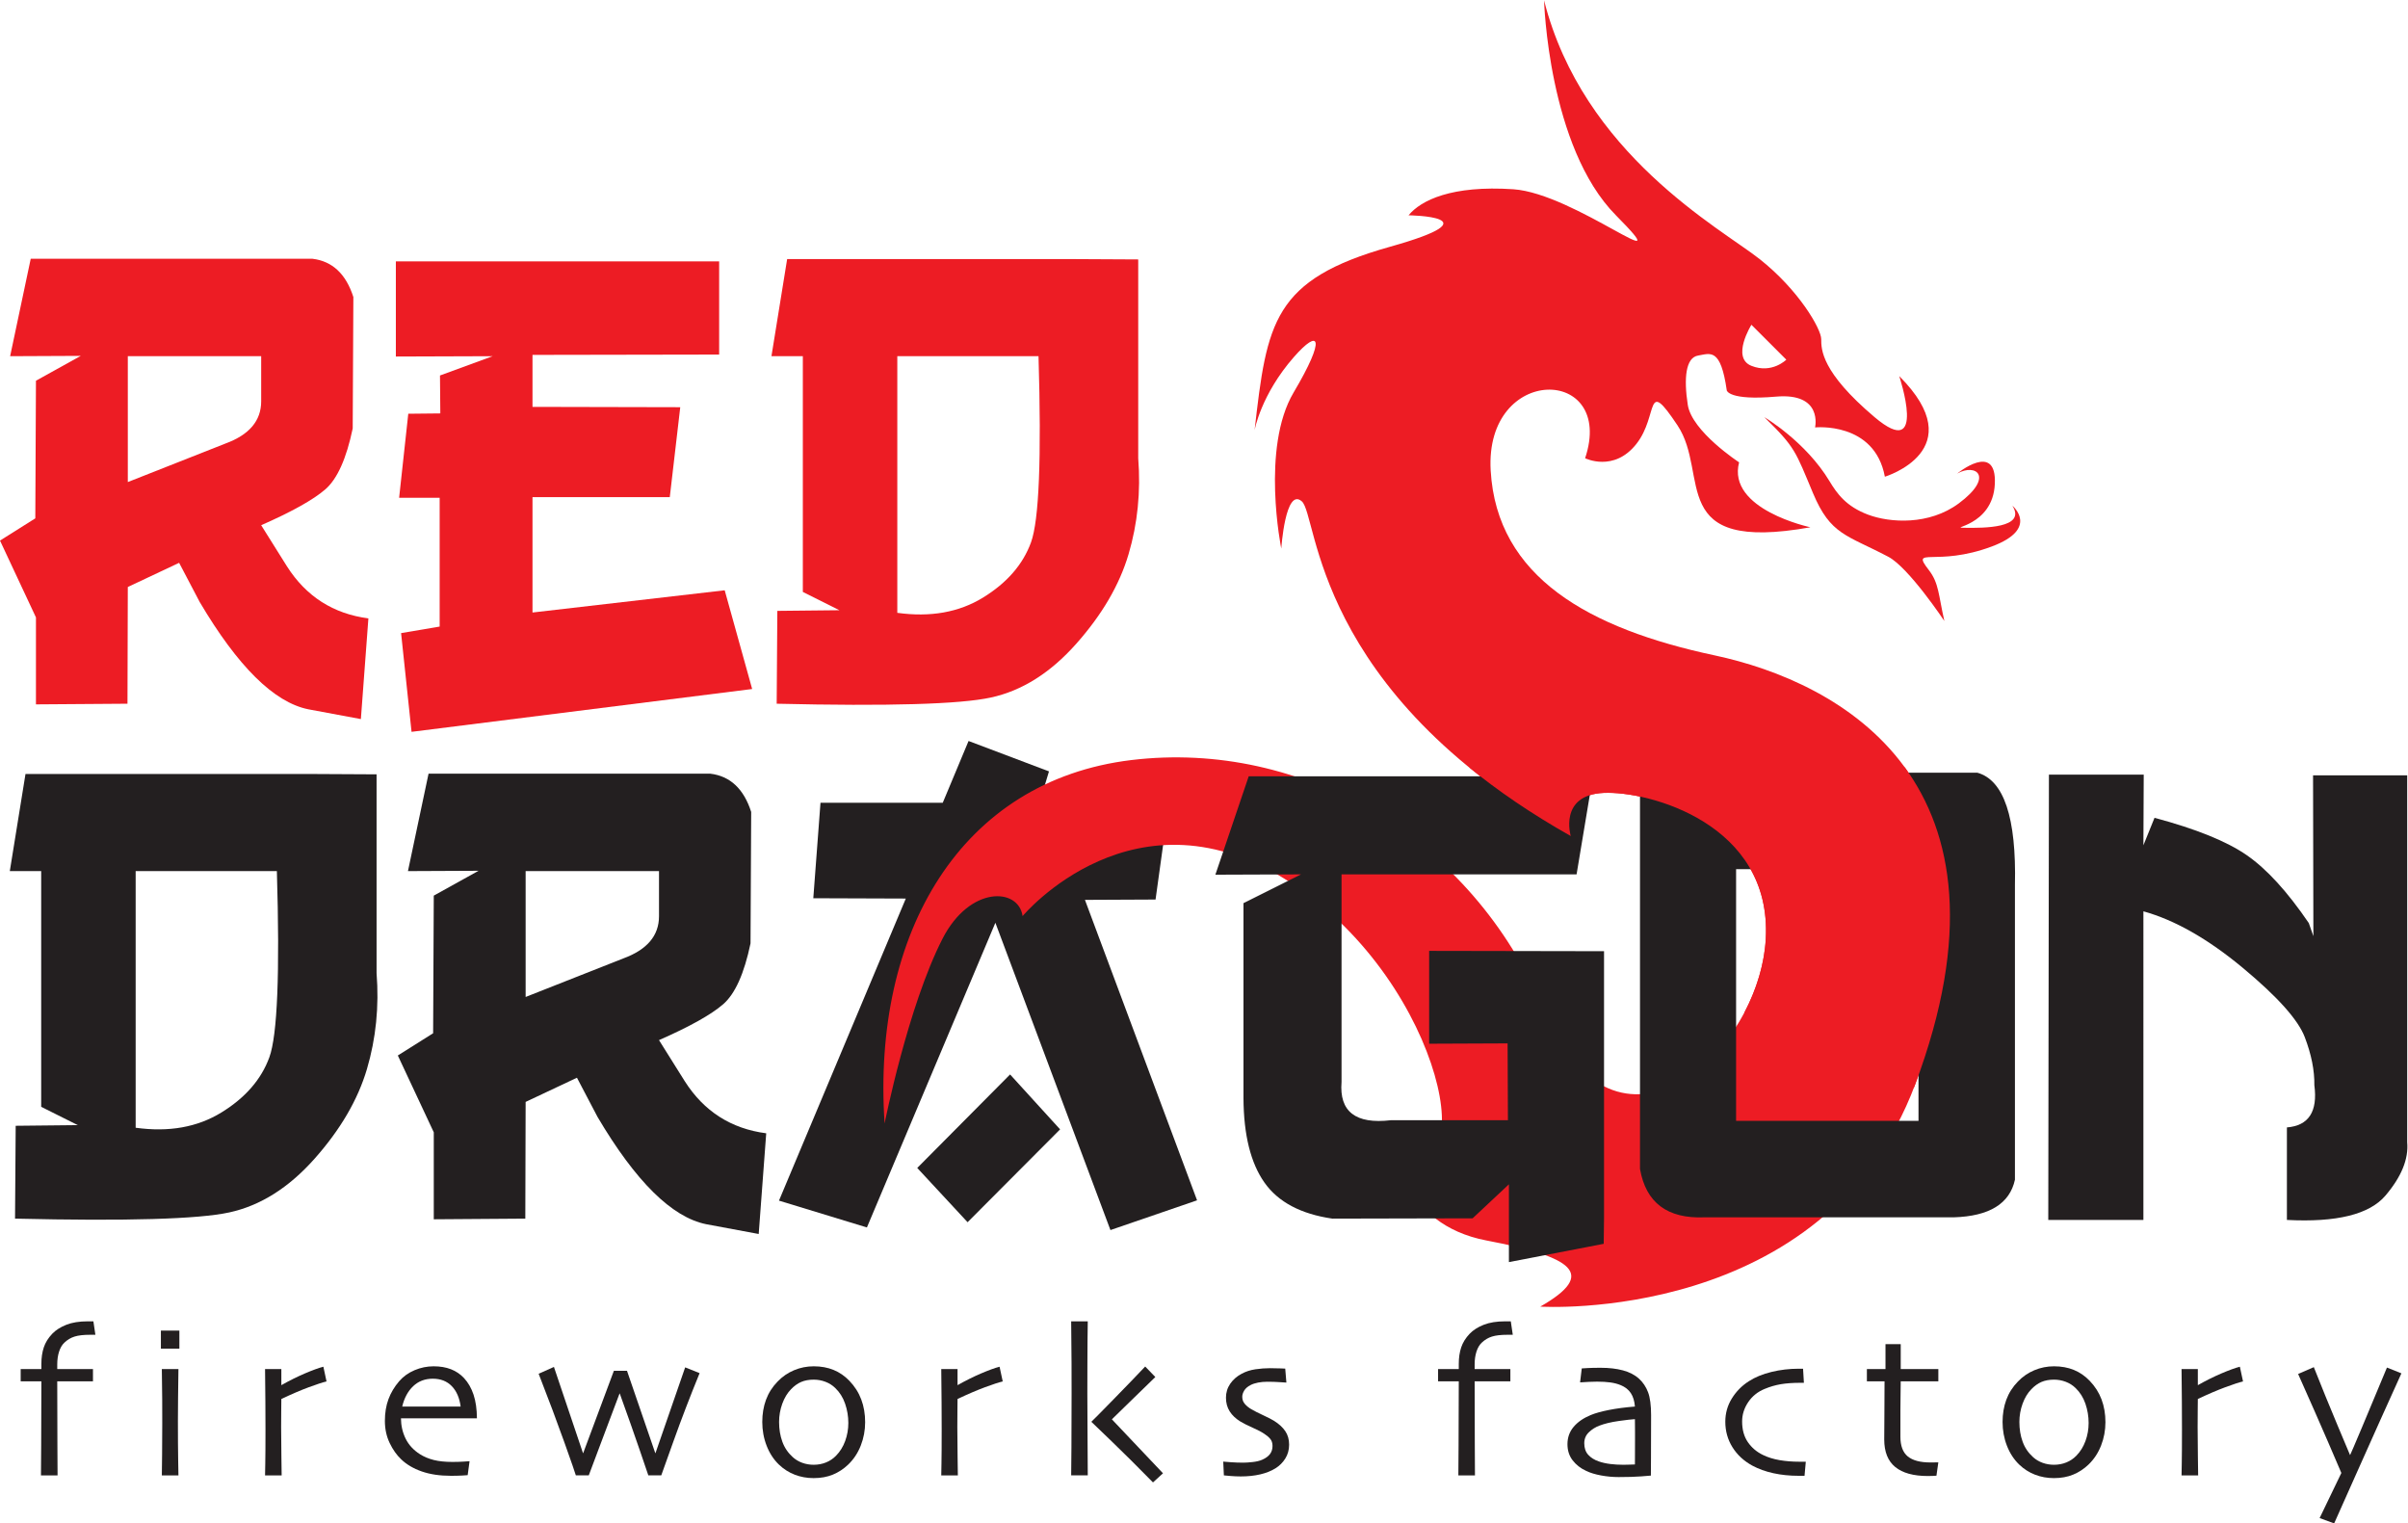
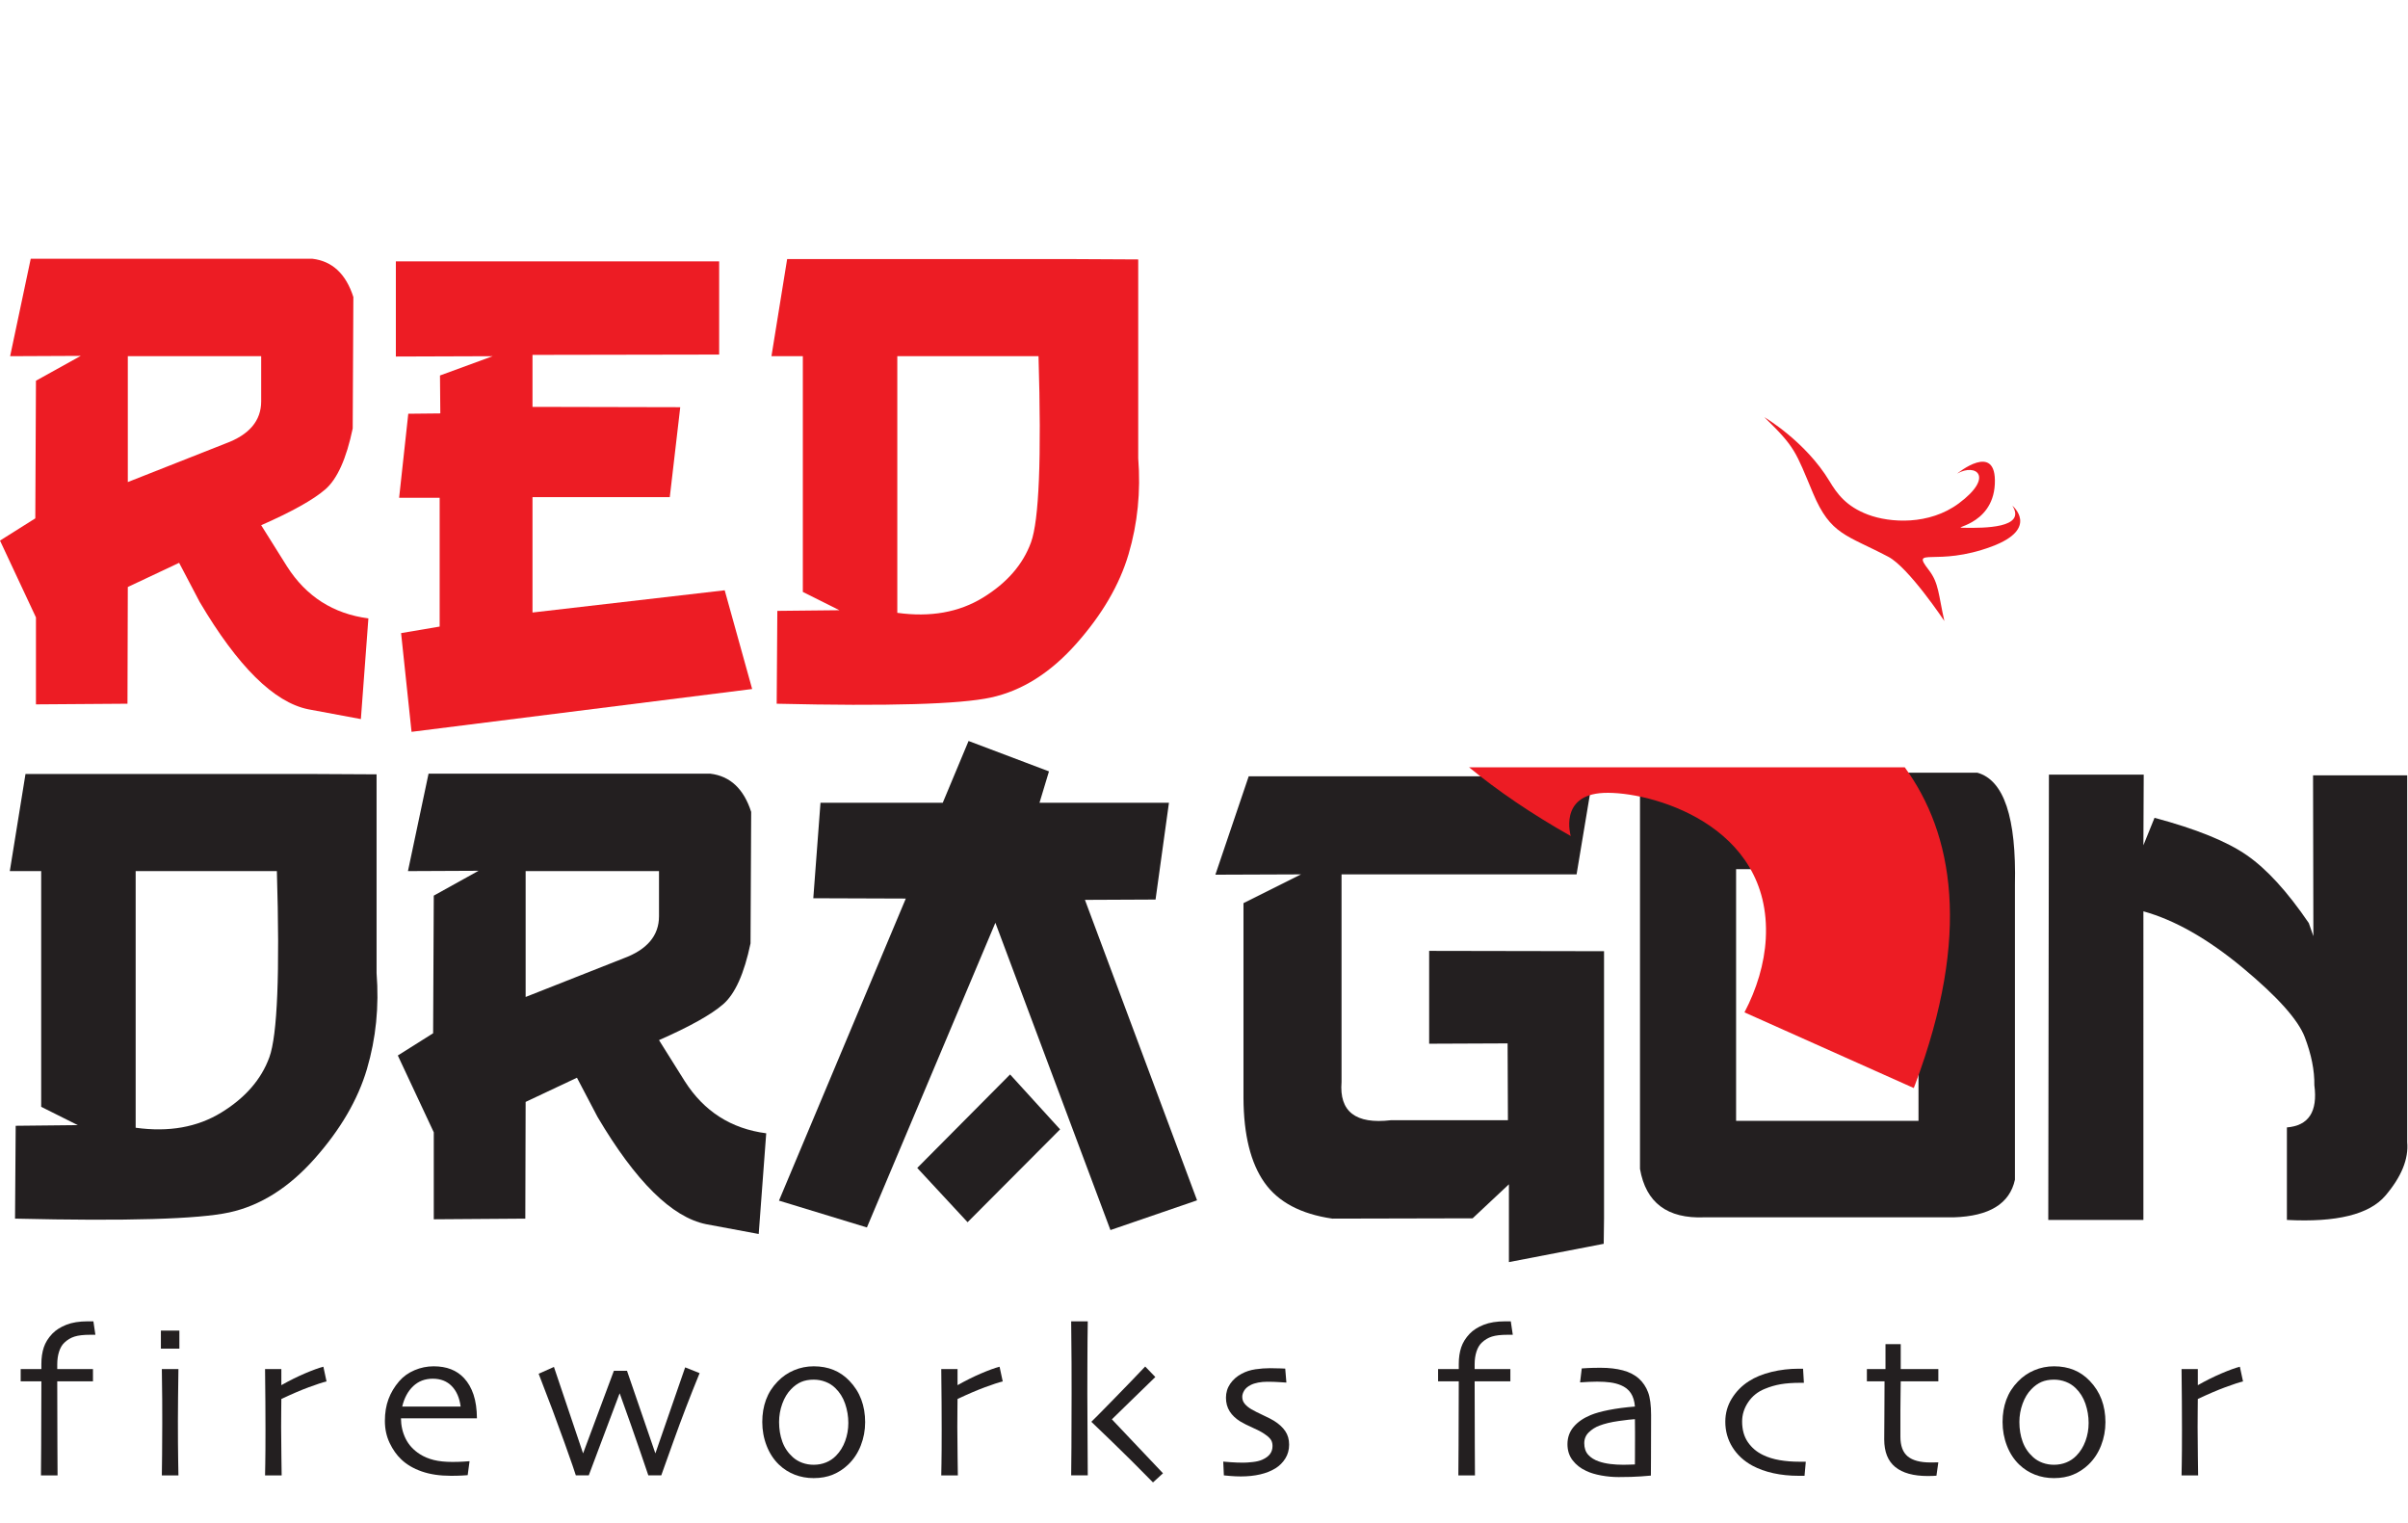
<svg xmlns="http://www.w3.org/2000/svg" xmlns:ns1="http://sodipodi.sourceforge.net/DTD/sodipodi-0.dtd" xmlns:ns2="http://www.inkscape.org/namespaces/inkscape" version="1.1" id="svg2" width="671.253" height="424.613" viewBox="0 0 671.253 424.613" ns1:docname="Red Dragon logo FC.eps">
  <defs id="defs6" />
  <ns1:namedview id="namedview4" pagecolor="#ffffff" bordercolor="#000000" borderopacity="0.25" ns2:showpageshadow="2" ns2:pageopacity="0.0" ns2:pagecheckerboard="0" ns2:deskcolor="#d1d1d1" />
  <g id="g8" ns2:groupmode="layer" ns2:label="ink_ext_XXXXXX" transform="matrix(1.333,0,0,-1.333,0,424.613)">
    <g id="g10" transform="scale(0.1)">
      <path d="m 2112.3,938.738 104.59,-114.84 -193.46,-194.136 -105.27,113.476 z m -86.82,697.272 168.17,-63.57 -19.83,-65.63 h 270.71 l -28.03,-202.34 -147.66,-0.69 234.48,-628.221 -181.16,-62.207 -240.62,642.578 -268.65,-637.11 -183.89,56.059 265.23,631.641 -193.45,0.68 15.04,199.61 h 255.66 l 54,129.2" style="fill:#231f20;fill-opacity:1;fill-rule:nonzero;stroke:none" id="path12" />
-       <path d="m 3662.59,2506.31 72.98,-72.98 c 0,0 -30.05,-30.06 -72.98,-12.88 -42.94,17.17 0,85.86 0,85.86 z m -77.28,-691.21 c -261.89,55.81 -455.09,163.14 -467.97,386.39 -12.88,223.25 261.89,218.96 197.49,25.76 0,0 60.11,-30.05 107.33,30.05 47.23,60.11 17.18,141.68 85.87,38.64 68.69,-103.04 -24.85,-267.1 277.91,-213.08 0,0 -174.87,37.06 -149.11,135.8 0,0 -98.75,64.4 -107.34,120.22 -8.58,55.81 -4.29,98.74 21.47,103.03 25.76,4.3 47.23,17.18 60.11,-72.98 0,0 4.29,-21.47 103.03,-12.88 98.75,8.59 81.58,-64.4 81.58,-64.4 0,0 124.5,12.88 145.97,-103.04 0,0 184.61,55.82 30.05,210.37 0,0 60.11,-180.32 -51.52,-85.86 -111.62,94.45 -111.62,141.67 -111.62,163.14 0,21.47 -47.23,103.04 -128.8,167.44 -81.57,64.4 -369.22,218.96 -450.79,540.95 0,0 8.58,-306.43 150.26,-449.45 141.68,-143.02 -85.87,45.88 -214.66,54.47 -128.8,8.59 -193.2,-23.08 -218.96,-54.47 0,0 187.16,-2.36 -38.64,-65.74 -244.72,-68.69 -257.6,-157.78 -283.36,-383.71 0,0 12.91,74.05 82.32,153.22 53.17,60.66 67.95,41.58 -0.74,-74.33 -68.7,-115.92 -25.76,-326.29 -25.76,-326.29 0,0 8.58,128.79 42.93,98.74 34.35,-30.05 21.47,-394.98 562.42,-699.8 0,0 -25.76,85.86 68.69,90.16 94.45,4.29 352.05,-64.4 339.17,-304.83 -12.88,-240.421 -313.41,-510.89 -463.67,-150.26 -150.27,360.63 -506.61,566.71 -862.95,523.78 -356.34,-42.93 -542.84,-360.64 -516.14,-759.91 0,0 48.67,244.78 121.16,386.39 56.72,110.84 158.85,107.34 167.43,47.23 0,0 236.13,283.36 562.42,68.69 326.29,-214.66 399.1,-669.751 216.72,-549.54 0,0 10.83,-163.141 191.14,-197.488 180.32,-34.34 232.46,-69.551 112.25,-138.242 0,0 595.62,-38.129 783.99,464.492 236.86,631.978 -157.79,841.518 -419.68,897.338" style="fill:#ed1c24;fill-opacity:1;fill-rule:nonzero;stroke:none" id="path14" />
      <path d="m 3689.54,2313.12 c 0,0 86.35,-50.61 136.49,-134.05 15.64,-26.02 34.78,-52.65 80.52,-69.83 45.73,-17.17 127.49,-22.55 189.66,23.56 75.01,55.64 36.05,84.76 -3.31,62.37 0,0 83.01,68.3 78.72,-21.86 -4.29,-90.16 -101.17,-91 -62.53,-91.52 38.64,-0.51 129.27,-1.07 99.22,46.16 0,0 57.53,-47.6 -42.87,-85.2 -116.67,-43.68 -170.96,1.17 -132.01,-49.08 21.37,-27.57 20.1,-51.51 32.66,-106.79 0,0 -74.38,111.76 -117.17,134.29 -87.53,46.11 -120.77,45.47 -157.54,133.09 -36.76,87.63 -36.84,95.69 -101.84,158.86" style="fill:#ed1c24;fill-opacity:1;fill-rule:nonzero;stroke:none" id="path16" />
      <path d="M 283.688,1363.94 V 827.32 c 69.277,-9.57 128.964,1.02 179.101,31.789 50.137,30.762 83.633,69.262 100.488,115.52 16.856,46.251 22.11,176.031 15.723,389.311 z M 53.32,1566.97 H 656.246 l 131.25,-0.69 v -415.62 c 5.469,-69.73 -1.25,-136.61 -20.156,-200.64 C 748.414,885.988 711.969,823.559 657.965,762.719 603.961,701.879 544.488,664.391 479.547,650.27 414.605,636.148 265.23,631.809 31.445,637.281 l 1.367,194.141 129.879,1.367 -76.558,38.281 v 492.87 h -65.625 l 32.812,203.03" style="fill:#231f20;fill-opacity:1;fill-rule:nonzero;stroke:none" id="path18" />
      <path d="m 1099.21,1363.94 v -263.18 l 204.4,80.66 c 49.67,18.22 74.51,47.62 74.51,88.18 v 94.34 z m -203.022,203.71 h 589.252 c 41.47,-5.02 69.96,-31.68 85.45,-79.98 l -1.36,-274.8 c -13.23,-63.35 -32.37,-105.85 -57.43,-127.49 -25.06,-21.65 -69.72,-46.61 -133.98,-74.86 l 54,-86.129 c 40.1,-62.891 96.84,-99.121 170.22,-108.692 L 1586.62,605.148 1476.56,625.66 C 1405,640.238 1329.35,714.98 1249.6,849.879 l -43.06,82.031 -107.33,-50.59 -0.68,-244.039 -191.405,-1.371 v 181.84 l -75.195,160.641 73.828,46.489 1.367,287.79 93.655,51.95 -147.659,-0.68 43.067,203.71" style="fill:#231f20;fill-opacity:1;fill-rule:nonzero;stroke:none" id="path20" />
      <path d="m 2611.32,1562.18 h 719.83 L 3296.97,1357.1 H 2805.46 V 923.02 c -5.02,-61.981 29.4,-88.641 103.23,-79.981 h 244.72 l -0.68,160.651 -164.06,-0.69 v 194.14 l 365.72,-0.68 V 637.961 l -0.68,-53.32 -198.25,-38.282 v 162.7 l -75.87,-71.098 -293.27,-0.68 c -66.08,9.571 -113.47,34.75 -142.18,75.539 -28.72,40.782 -43.3,99.461 -43.75,176.02 v 408.11 l 120.31,60.15 -179.1,-0.68 69.72,205.76" style="fill:#231f20;fill-opacity:1;fill-rule:nonzero;stroke:none" id="path22" />
      <path d="M 3630.56,1368.04 V 841.672 h 381.45 v 526.368 z m 0,201.66 v -89.55 l 53.32,89.55 h 451.17 c 55.6,-15.5 81.8,-93.88 78.62,-235.15 V 718.629 c -10.94,-50.141 -53.56,-76.34 -127.83,-78.617 h -521.59 c -77.48,-3.184 -122.36,30.527 -134.66,101.179 V 1528 l 200.97,41.7" style="fill:#231f20;fill-opacity:1;fill-rule:nonzero;stroke:none" id="path24" />
      <path d="M 4284.76,1565.6 H 4483 l -0.68,-147.66 23.24,57.43 c 87.04,-23.25 151.42,-49.34 193.12,-78.28 41.7,-28.94 84.87,-76.22 129.54,-141.84 l 9.57,-27.34 -0.69,336.32 h 196.88 V 797.238 c 3.18,-35.097 -11.96,-72.347 -45.46,-111.769 -33.5,-39.418 -102.2,-56.391 -206.1,-50.918 V 828 c 45.56,3.648 64.7,33.039 57.42,88.191 0.45,30.981 -6.27,64.598 -20.17,100.829 -13.9,36.23 -57.19,84.53 -129.88,144.92 -72.7,60.38 -141.85,99.69 -207.47,117.92 V 634.551 h -198.93 l 1.37,931.049" style="fill:#231f20;fill-opacity:1;fill-rule:nonzero;stroke:none" id="path26" />
      <path d="m 267.281,2440.6 v -263.19 l 204.395,80.66 c 49.668,18.23 74.512,47.62 74.512,88.19 v 94.34 z M 64.258,2644.31 H 653.512 c 41.465,-5.02 69.961,-31.68 85.449,-79.99 l -1.367,-274.8 c -13.223,-63.35 -32.364,-105.85 -57.422,-127.49 -25.059,-21.65 -69.727,-46.6 -133.984,-74.85 l 54.003,-86.14 c 40.098,-62.89 96.836,-99.12 170.215,-108.69 l -15.722,-210.54 -110.059,20.5 c -71.543,14.58 -147.207,89.32 -226.953,224.22 l -43.067,82.03 -107.324,-50.58 -0.683,-244.04 -191.403,-1.37 V 1894.4 L 0,2055.05 l 73.828,46.48 1.367,287.79 93.649,51.96 -147.653,-0.68 43.066,203.71" style="fill:#ed1c24;fill-opacity:1;fill-rule:nonzero;stroke:none" id="path28" />
      <path d="M 827.828,2638.84 H 1503.9 v -194.82 l -390.33,-0.69 v -108.69 l 308.98,-0.69 -21.87,-187.98 h -287.11 v -241.31 l 401.95,46.48 57.42,-206.44 -712.299,-89.55 -21.875,206.44 80.664,13.67 v 269.34 h -84.766 l 19.141,175.68 66.992,0.69 -0.684,79.3 110.057,40.33 -202.342,-0.69 v 198.93" style="fill:#ed1c24;fill-opacity:1;fill-rule:nonzero;stroke:none" id="path30" />
      <path d="m 1876.46,2440.6 v -536.63 c 69.27,-9.57 128.96,1.03 179.1,31.79 50.13,30.76 83.62,69.27 100.49,115.53 16.86,46.25 22.1,176.02 15.72,389.31 z m -230.37,203.03 h 602.93 l 131.25,-0.69 v -415.63 c 5.47,-69.72 -1.26,-136.61 -20.17,-200.63 -18.91,-64.03 -55.37,-126.47 -109.37,-187.31 -54.01,-60.84 -113.48,-98.33 -178.42,-112.45 -64.94,-14.12 -214.31,-18.45 -448.1,-12.98 l 1.37,194.14 129.88,1.36 -76.56,38.28 v 492.88 h -65.62 l 32.81,203.03" style="fill:#ed1c24;fill-opacity:1;fill-rule:nonzero;stroke:none" id="path32" />
      <path d="m 3353.47,1527.45 c 94.45,4.29 352.05,-64.4 339.17,-304.82 -2.8,-52.2 -19.16,-105.8 -44.59,-154.06 l 354.03,-158.211 c 0.96,2.481 1.97,4.891 2.91,7.403 118,314.858 79.24,524.838 -21.73,663.218 h -911.18 c 59.24,-48.36 129.38,-96.74 212.7,-143.69 0,0 -25.76,85.86 68.69,90.16" style="fill:#ed1c24;fill-opacity:1;fill-rule:nonzero;stroke:none" id="path34" />
      <path d="m 199.48,394.41 c -0.734,0 -2.343,0 -4.835,0 -2.489,0 -4.54,0 -6.153,0 -13.769,0 -24.609,-1.238 -32.519,-3.719 -7.91,-2.48 -15.012,-6.722 -21.313,-12.711 -4.836,-4.531 -8.535,-10.769 -11.097,-18.73 -2.567,-7.961 -3.844,-16.828 -3.844,-26.621 v -9.848 h 74.707 V 297.07 h -74.707 c 0,-47.461 0.113,-91.519 0.328,-132.16 0.223,-40.66 0.332,-62.148 0.332,-64.5 H 85.66 c 0,2.352 0.148,22.961 0.441,61.86 0.293,38.89 0.438,83.832 0.438,134.8 H 43.254 v 25.711 h 43.285 v 10.739 c 0,12.859 1.688,24.371 5.055,34.531 3.371,10.16 9.301,19.699 17.797,28.609 7.324,7.602 17.066,13.809 29.222,18.641 12.16,4.82 27.102,7.23 44.828,7.23 1.903,0 4.133,0 6.704,0 2.558,0 4.281,0 5.16,0 l 4.175,-28.121" style="fill:#231f20;fill-opacity:1;fill-rule:nonzero;stroke:none" id="path36" />
      <path d="m 373.152,100.41 h -34.718 c 0.148,2.352 0.332,16.77 0.546,43.281 0.227,26.52 0.333,48.418 0.333,65.707 0,15.09 -0.04,31.684 -0.106,49.762 -0.078,18.102 -0.332,39.301 -0.773,63.621 h 34.718 c -0.293,-21.101 -0.547,-40.832 -0.773,-59.222 -0.215,-18.379 -0.324,-34.758 -0.324,-49.098 0,-34.141 0.179,-61.531 0.55,-82.191 0.36,-20.649 0.547,-31.27 0.547,-31.86 z m 1.977,264.988 h -38.672 v 37.801 h 38.672 v -37.801" style="fill:#231f20;fill-opacity:1;fill-rule:nonzero;stroke:none" id="path38" />
      <path d="m 682.836,296.852 c -8.059,-1.911 -20.402,-5.93 -37.023,-12.082 -16.629,-6.149 -35.782,-14.372 -57.461,-24.61 0,-1.621 -0.075,-8.98 -0.219,-22.09 -0.149,-13.109 -0.223,-25.3 -0.223,-36.582 0,-17.289 0.184,-37.797 0.551,-61.527 0.363,-23.731 0.551,-36.91 0.551,-39.551 h -34.719 c 0,2.488 0.148,10.699 0.441,24.61 0.293,13.921 0.438,37.718 0.438,71.41 0,13.629 -0.07,32.66 -0.219,57.129 -0.144,24.461 -0.367,47.543 -0.66,69.222 h 34.059 v -33.402 l 0.218,-0.219 c 16.555,9.371 32.887,17.5 49,24.391 16.114,6.879 29.004,11.57 38.672,14.058 l 6.594,-30.757" style="fill:#231f20;fill-opacity:1;fill-rule:nonzero;stroke:none" id="path40" />
      <path d="m 963.293,244.34 c -2.344,18.148 -8.535,32.398 -18.563,42.73 -10.039,10.328 -23.257,15.489 -39.664,15.489 -16.406,0 -30.101,-5.227 -41.089,-15.707 -10.989,-10.473 -18.606,-24.653 -22.852,-42.512 z m 34.059,-24.61 H 838.488 c 0.149,-15.539 3.442,-29.781 9.887,-42.742 6.445,-12.957 16.336,-23.699 29.664,-32.187 8.496,-5.422 18.164,-9.481 29.004,-12.199 10.84,-2.704 23.879,-4.063 39.113,-4.063 8.348,0 16,0.211 22.957,0.66 6.957,0.43 11.246,0.723 12.856,0.879 l -3.953,-29.226 c -1.172,-0.141 -5.055,-0.403 -11.649,-0.774 -6.59,-0.359 -14.351,-0.547 -23.289,-0.547 -23.437,0 -43.84,3.039 -61.191,9.129 -17.364,6.07 -31.606,14.461 -42.739,25.149 -9.523,8.941 -17.617,20.363 -24.285,34.281 -6.664,13.91 -9.992,29.359 -9.992,46.371 0,16.699 2.488,31.769 7.469,45.25 4.98,13.48 12.453,26.008 22.414,37.578 8.641,9.961 19.367,17.641 32.191,23.063 12.813,5.418 26.11,8.136 39.879,8.136 13.621,0 25.707,-2.047 36.254,-6.148 10.547,-4.102 19.703,-10.328 27.465,-18.68 8.645,-9.379 15.234,-20.91 19.777,-34.601 4.539,-13.707 6.883,-30.149 7.032,-49.329" style="fill:#231f20;fill-opacity:1;fill-rule:nonzero;stroke:none" id="path42" />
      <path d="m 1463.04,314.199 c -19.78,-48.34 -37.94,-95.648 -54.49,-141.929 -16.56,-46.301 -25.12,-70.25 -25.71,-71.86 h -27.03 c -0.44,1.32 -6.34,18.61 -17.68,51.86 -11.36,33.25 -25.38,73.019 -42.08,119.308 h -0.44 c -14.65,-38.816 -28.93,-76.758 -42.85,-113.816 -13.92,-37.063 -21.09,-56.184 -21.53,-57.352 h -27.03 c -1.02,4.102 -9.01,27.102 -23.95,69 -14.94,41.891 -32.88,89.711 -53.83,143.481 L 1158.4,327.172 1219.14,147 h 0.44 l 64.16,172.051 h 27.47 L 1370.31,147 h 0.44 l 62.09,179.289 30.2,-12.09" style="fill:#231f20;fill-opacity:1;fill-rule:nonzero;stroke:none" id="path44" />
      <path d="m 1774.04,210.059 c 0,13.761 -2.24,27.171 -6.7,40.211 -4.47,13.031 -11.39,24.019 -20.77,32.96 -5.71,5.559 -12.49,9.848 -20.32,12.852 -7.84,2.996 -16,4.508 -24.5,4.508 -10.11,0 -18.9,-1.621 -26.37,-4.84 -7.47,-3.23 -14.5,-8.281 -21.09,-15.16 -7.76,-7.91 -13.88,-18.02 -18.35,-30.32 -4.47,-12.309 -6.7,-25.051 -6.7,-38.239 0,-14.941 2.27,-28.672 6.81,-41.199 4.54,-12.523 11.87,-23.332 21.97,-32.41 5.72,-5.133 12.31,-9.043 19.78,-11.75 7.47,-2.711 15.38,-4.07 23.73,-4.07 9.23,0 17.83,1.609 25.82,4.839 7.98,3.219 14.98,7.911 20.98,14.071 8.35,8.476 14.72,18.738 19.12,30.758 4.39,12 6.59,24.609 6.59,37.789 z m 35.16,1.531 c 0,-16.988 -3.05,-33.25 -9.12,-48.77 -6.08,-15.531 -14.83,-28.789 -26.26,-39.769 -9.67,-9.242 -20.4,-16.27 -32.19,-21.09 -11.79,-4.852 -25.16,-7.262 -40.1,-7.262 -14.06,0 -27.25,2.383 -39.55,7.141 -12.3,4.762 -23.29,11.762 -32.96,20.988 -11.13,10.692 -19.74,23.871 -25.82,39.551 -6.08,15.672 -9.12,32.223 -9.12,49.652 0,16.848 2.6,32.34 7.8,46.481 5.2,14.129 13.3,26.828 24.28,38.109 9.82,10.258 21.24,18.141 34.28,23.629 13.04,5.5 26.81,8.238 41.31,8.238 15.23,0 29.04,-2.527 41.42,-7.578 12.37,-5.058 23.4,-12.64 33.07,-22.738 11.13,-11.582 19.41,-24.57 24.83,-39.012 5.42,-14.422 8.13,-30.281 8.13,-47.57" style="fill:#231f20;fill-opacity:1;fill-rule:nonzero;stroke:none" id="path46" />
      <path d="m 2096.91,296.852 c -8.06,-1.911 -20.4,-5.93 -37.02,-12.082 -16.64,-6.149 -35.79,-14.372 -57.47,-24.61 0,-1.621 -0.07,-8.98 -0.22,-22.09 -0.14,-13.109 -0.22,-25.3 -0.22,-36.582 0,-17.289 0.19,-37.797 0.55,-61.527 0.37,-23.731 0.55,-36.91 0.55,-39.551 h -34.71 c 0,2.488 0.14,10.699 0.44,24.61 0.29,13.921 0.44,37.718 0.44,71.41 0,13.629 -0.08,32.66 -0.22,57.129 -0.15,24.461 -0.37,47.543 -0.66,69.222 h 34.05 v -33.402 l 0.22,-0.219 c 16.56,9.371 32.89,17.5 49,24.391 16.12,6.879 29.01,11.57 38.67,14.058 l 6.6,-30.757" style="fill:#231f20;fill-opacity:1;fill-rule:nonzero;stroke:none" id="path48" />
      <path d="m 2432.08,104.809 -20.93,-19.118 c -32.36,32.969 -61.24,61.668 -86.64,86.129 -25.41,24.461 -39.42,37.942 -42.06,40.43 v 0.449 c 3.52,3.211 18.91,18.781 46.19,46.692 27.27,27.898 49.33,50.789 66.2,68.66 l 21.21,-21.969 c -17.43,-16.852 -35.72,-34.613 -54.83,-53.281 -19.12,-18.692 -31.09,-30.371 -35.92,-35.051 v -0.23 c 42.92,-45.11 78.51,-82.68 106.78,-112.711 z m -157.32,-4.399 h -34.71 c 0.13,2.641 0.32,22.418 0.54,59.328 0.22,36.91 0.34,74.711 0.34,113.383 0,16.551 -0.04,37.418 -0.12,62.629 -0.07,25.18 -0.33,54.121 -0.76,86.781 h 34.71 c -0.43,-25.929 -0.7,-56.019 -0.76,-90.301 -0.08,-34.281 -0.12,-54.652 -0.12,-61.089 0,-15.09 0.15,-46.692 0.45,-94.813 0.28,-48.117 0.43,-73.43 0.43,-75.918" style="fill:#231f20;fill-opacity:1;fill-rule:nonzero;stroke:none" id="path50" />
      <path d="m 2695.84,164.789 c 0,-10.84 -2.64,-20.508 -7.92,-29.008 -5.28,-8.492 -12.18,-15.371 -20.69,-20.64 -8.95,-5.582 -19.55,-9.789 -31.8,-12.641 -12.25,-2.859 -25.79,-4.281 -40.6,-4.281 -7.19,0 -14.64,0.332 -22.35,0.98 -7.7,0.672 -12.06,1.071 -13.08,1.211 l -1.32,28.789 c 1.31,-0.148 6.4,-0.551 15.26,-1.211 8.87,-0.656 17.69,-0.988 26.48,-0.988 5.12,0 11.72,0.441 19.78,1.32 8.05,0.879 14.72,2.481 19.99,4.828 7.33,3.223 12.75,7.18 16.26,11.872 3.52,4.679 5.28,10.32 5.28,16.921 0,6 -1.55,10.879 -4.61,14.61 -3.09,3.738 -7.34,7.359 -12.76,10.871 -5.86,3.957 -13.87,8.168 -24.05,12.637 -10.19,4.461 -18.72,8.75 -25.6,12.851 -9.82,6.012 -17.32,13.11 -22.53,21.309 -5.19,8.203 -7.8,17.73 -7.8,28.582 0,10.828 2.98,20.57 8.92,29.211 5.94,8.648 13.9,15.609 23.88,20.879 8.66,4.679 18.24,7.8 28.73,9.339 10.49,1.532 20.65,2.301 30.48,2.301 8.95,0 16.28,-0.14 22.02,-0.441 5.72,-0.289 9.02,-0.43 9.9,-0.43 l 2.42,-29.219 c -1.03,0 -5.55,0.278 -13.55,0.879 -8,0.571 -16.77,0.871 -26.31,0.871 -6.76,0 -13.19,-0.589 -19.28,-1.75 -6.1,-1.191 -11.27,-2.863 -15.53,-5.062 -6.31,-3.219 -10.83,-7.109 -13.54,-11.641 -2.72,-4.547 -4.08,-8.949 -4.08,-13.187 0,-5.871 1.91,-10.91 5.73,-15.16 3.82,-4.25 8.3,-7.84 13.43,-10.77 6.02,-3.519 14.24,-7.691 24.67,-12.519 10.42,-4.84 17.98,-8.723 22.68,-11.641 10.27,-6.461 18.09,-13.641 23.46,-21.551 5.35,-7.91 8.03,-17.281 8.03,-28.121" style="fill:#231f20;fill-opacity:1;fill-rule:nonzero;stroke:none" id="path52" />
      <path d="m 3163.56,394.41 c -0.74,0 -2.35,0 -4.84,0 -2.49,0 -4.54,0 -6.15,0 -13.77,0 -24.61,-1.238 -32.52,-3.719 -7.91,-2.48 -15.02,-6.722 -21.31,-12.711 -4.84,-4.531 -8.53,-10.769 -11.1,-18.73 -2.56,-7.961 -3.84,-16.828 -3.84,-26.621 v -9.848 h 74.71 V 297.07 h -74.71 c 0,-47.461 0.11,-91.519 0.32,-132.16 0.23,-40.66 0.34,-62.148 0.34,-64.5 h -34.72 c 0,2.352 0.15,22.961 0.44,61.86 0.29,38.89 0.44,83.832 0.44,134.8 h -43.28 v 25.711 h 43.28 v 10.739 c 0,12.859 1.68,24.371 5.06,34.531 3.36,10.16 9.29,19.699 17.79,28.609 7.32,7.602 17.06,13.809 29.22,18.641 12.16,4.82 27.1,7.23 44.82,7.23 1.91,0 4.14,0 6.71,0 2.56,0 4.29,0 5.17,0 l 4.17,-28.121" style="fill:#231f20;fill-opacity:1;fill-rule:nonzero;stroke:none" id="path54" />
      <path d="m 3419.18,172.699 c 0,4.981 0,11.281 0,18.903 0,7.609 -0.07,16.398 -0.21,26.367 -6.45,-0.297 -17.73,-1.578 -33.84,-3.848 -16.11,-2.269 -29.66,-5.531 -40.66,-9.781 -8.2,-3.07 -15.48,-7.692 -21.85,-13.84 -6.38,-6.148 -9.56,-13.77 -9.56,-22.852 0,-9.957 2.7,-17.976 8.13,-24.058 5.41,-6.078 12.82,-10.738 22.19,-13.961 7.18,-2.488 15.13,-4.277 23.84,-5.379 8.72,-1.09 17.91,-1.648 27.58,-1.648 2.93,0 6.51,0.078 10.77,0.226 4.24,0.141 8.71,0.293 13.4,0.434 0,1.027 0.04,5.859 0.1,14.508 0.08,8.64 0.11,20.281 0.11,34.929 z m 33.63,52.961 c 0,-36.332 -0.08,-65.922 -0.23,-88.769 -0.15,-22.852 -0.21,-35.161 -0.21,-36.922 -1.47,-0.137 -8.29,-0.688 -20.43,-1.649 -12.17,-0.941 -27.85,-1.422 -47.04,-1.422 -12.01,0 -24.09,1.09 -36.25,3.301 -12.15,2.192 -22.63,5.34 -31.42,9.442 -11.72,5.418 -21.2,12.808 -28.45,22.199 -7.25,9.359 -10.88,20.64 -10.88,33.832 0,13.91 4.29,25.957 12.85,36.148 8.58,10.18 20.47,18.418 35.72,24.719 9.51,3.949 22.22,7.512 38.11,10.652 15.9,3.149 34.03,5.528 54.39,7.149 -0.88,11.422 -3.73,20.789 -8.58,28.121 -4.82,7.32 -11.93,12.879 -21.31,16.699 -6.44,2.641 -13.62,4.512 -21.53,5.602 -7.91,1.097 -17.14,1.648 -27.68,1.648 -6.6,0 -12.2,-0.148 -16.81,-0.441 -4.62,-0.289 -10.88,-0.649 -18.79,-1.098 l 3.52,29.219 c 2.19,0.148 6.55,0.41 13.07,0.781 6.52,0.359 15.41,0.539 26.7,0.539 17.28,0 32.7,-1.789 46.25,-5.379 13.55,-3.59 24.79,-9.41 33.73,-17.472 8.34,-7.618 14.64,-17.028 18.89,-28.231 4.25,-11.207 6.38,-27.43 6.38,-48.668" style="fill:#231f20;fill-opacity:1;fill-rule:nonzero;stroke:none" id="path56" />
      <path d="m 3776.32,128.98 -2.64,-29.449 c -1.17,0 -3.03,0 -5.6,0 -2.56,0 -4.72,0 -6.48,0 -18.9,0 -36.55,1.797 -52.96,5.391 -16.4,3.59 -31.13,8.887 -44.17,15.918 -17.72,9.672 -31.56,22.492 -41.52,38.461 -9.96,15.969 -14.94,33.758 -14.94,53.398 0,17.582 4.54,33.723 13.62,48.449 9.09,14.711 20.95,26.762 35.6,36.141 13.18,8.492 28.96,14.981 47.35,19.441 18.38,4.469 37.39,6.711 57.02,6.711 1.61,0 3.26,0 4.95,0 1.67,0 3.03,0 4.06,0 l 1.76,-29.453 c -1.03,0 -2.16,0 -3.41,0 -1.24,0 -2.39,0 -3.41,0 -16.25,0 -30.14,-0.988 -41.63,-2.957 -11.51,-1.98 -22.68,-5.25 -33.51,-9.781 -14.51,-5.871 -26,-15.09 -34.5,-27.691 -8.5,-12.598 -12.74,-26.079 -12.74,-40.43 0,-17.129 3.99,-31.527 11.97,-43.18 7.99,-11.64 18.57,-20.609 31.76,-26.91 10.24,-4.98 21.81,-8.559 34.7,-10.769 12.89,-2.192 26.52,-3.29 40.88,-3.29 2.34,0 4.97,0 7.91,0 2.92,0 4.91,0 5.93,0" style="fill:#231f20;fill-opacity:1;fill-rule:nonzero;stroke:none" id="path58" />
      <path d="m 4053.48,127.66 -3.95,-27.91 c -1.03,-0.141 -3.55,-0.281 -7.58,-0.43 -4.03,-0.148 -7.51,-0.231 -10.44,-0.231 -30.03,0 -52.74,6.262 -68.11,18.789 -15.39,12.519 -23.08,31.75 -23.08,57.68 0,16.261 0.11,33.691 0.34,52.293 0.21,18.609 0.32,41.668 0.32,69.218 h -36.92 v 25.711 h 38.9 v 52.071 h 31.87 v -52.071 h 78.65 V 297.07 h -78.65 c 0,-3.082 -0.12,-12.23 -0.34,-27.468 -0.22,-15.231 -0.33,-26.512 -0.33,-33.84 0,-6.153 0,-13.703 0,-22.633 0,-8.938 0,-19.547 0,-31.859 0,-19.04 5.13,-32.77 15.38,-41.2 10.26,-8.422 26.08,-12.629 47.46,-12.629 2.64,0 5.79,0.028 9.45,0.11 3.66,0.07 6,0.109 7.03,0.109" style="fill:#231f20;fill-opacity:1;fill-rule:nonzero;stroke:none" id="path60" />
      <path d="m 4367.78,210.059 c 0,13.761 -2.24,27.171 -6.7,40.211 -4.48,13.031 -11.4,24.019 -20.77,32.96 -5.72,5.559 -12.49,9.848 -20.33,12.852 -7.83,2.996 -16,4.508 -24.49,4.508 -10.12,0 -18.91,-1.621 -26.37,-4.84 -7.48,-3.23 -14.51,-8.281 -21.09,-15.16 -7.77,-7.91 -13.89,-18.02 -18.35,-30.32 -4.47,-12.309 -6.71,-25.051 -6.71,-38.239 0,-14.941 2.28,-28.672 6.82,-41.199 4.54,-12.523 11.86,-23.332 21.97,-32.41 5.71,-5.133 12.3,-9.043 19.78,-11.75 7.47,-2.711 15.38,-4.07 23.73,-4.07 9.22,0 17.83,1.609 25.82,4.839 7.97,3.219 14.97,7.911 20.98,14.071 8.34,8.476 14.72,18.738 19.11,30.758 4.4,12 6.6,24.609 6.6,37.789 z m 35.15,1.531 c 0,-16.988 -3.04,-33.25 -9.12,-48.77 -6.07,-15.531 -14.82,-28.789 -26.25,-39.769 -9.67,-9.242 -20.4,-16.27 -32.2,-21.09 -11.78,-4.852 -25.15,-7.262 -40.09,-7.262 -14.07,0 -27.25,2.383 -39.55,7.141 -12.31,4.762 -23.3,11.762 -32.96,20.988 -11.14,10.692 -19.74,23.871 -25.82,39.551 -6.08,15.672 -9.13,32.223 -9.13,49.652 0,16.848 2.61,32.34 7.81,46.481 5.2,14.129 13.29,26.828 24.28,38.109 9.81,10.258 21.24,18.141 34.28,23.629 13.03,5.5 26.8,8.238 41.31,8.238 15.23,0 29.03,-2.527 41.42,-7.578 12.37,-5.058 23.4,-12.64 33.06,-22.738 11.14,-11.582 19.41,-24.57 24.84,-39.012 5.41,-14.422 8.12,-30.281 8.12,-47.57" style="fill:#231f20;fill-opacity:1;fill-rule:nonzero;stroke:none" id="path62" />
      <path d="m 4690.64,296.852 c -8.06,-1.911 -20.4,-5.93 -37.02,-12.082 -16.64,-6.149 -35.79,-14.372 -57.47,-24.61 0,-1.621 -0.07,-8.98 -0.22,-22.09 -0.15,-13.109 -0.21,-25.3 -0.21,-36.582 0,-17.289 0.18,-37.797 0.54,-61.527 0.37,-23.731 0.55,-36.91 0.55,-39.551 h -34.71 c 0,2.488 0.14,10.699 0.43,24.61 0.29,13.921 0.45,37.718 0.45,71.41 0,13.629 -0.08,32.66 -0.22,57.129 -0.15,24.461 -0.37,47.543 -0.66,69.222 h 34.05 v -33.402 l 0.23,-0.219 c 16.54,9.371 32.88,17.5 48.99,24.391 16.12,6.879 29.01,11.57 38.68,14.058 l 6.59,-30.757" style="fill:#231f20;fill-opacity:1;fill-rule:nonzero;stroke:none" id="path64" />
-       <path d="m 5021.86,313.77 c -28.58,-63 -58.64,-129.899 -90.21,-200.719 C 4900.09,42.219 4883.27,4.539 4881.23,0 l -30.37,11.199 45.43,94.27 c -1.17,2.922 -10.35,24.312 -27.54,64.16 -17.19,39.84 -38.16,87.441 -62.89,142.812 l 32.84,14.289 c 16.12,-40.718 32.52,-80.968 49.22,-120.742 16.7,-39.769 25.49,-60.679 26.37,-62.726 h 0.44 c 0.88,1.457 9.23,20.937 25.05,58.437 15.82,37.5 33.1,78.891 51.85,124.153 l 30.23,-12.082" style="fill:#231f20;fill-opacity:1;fill-rule:nonzero;stroke:none" id="path66" />
    </g>
  </g>
</svg>